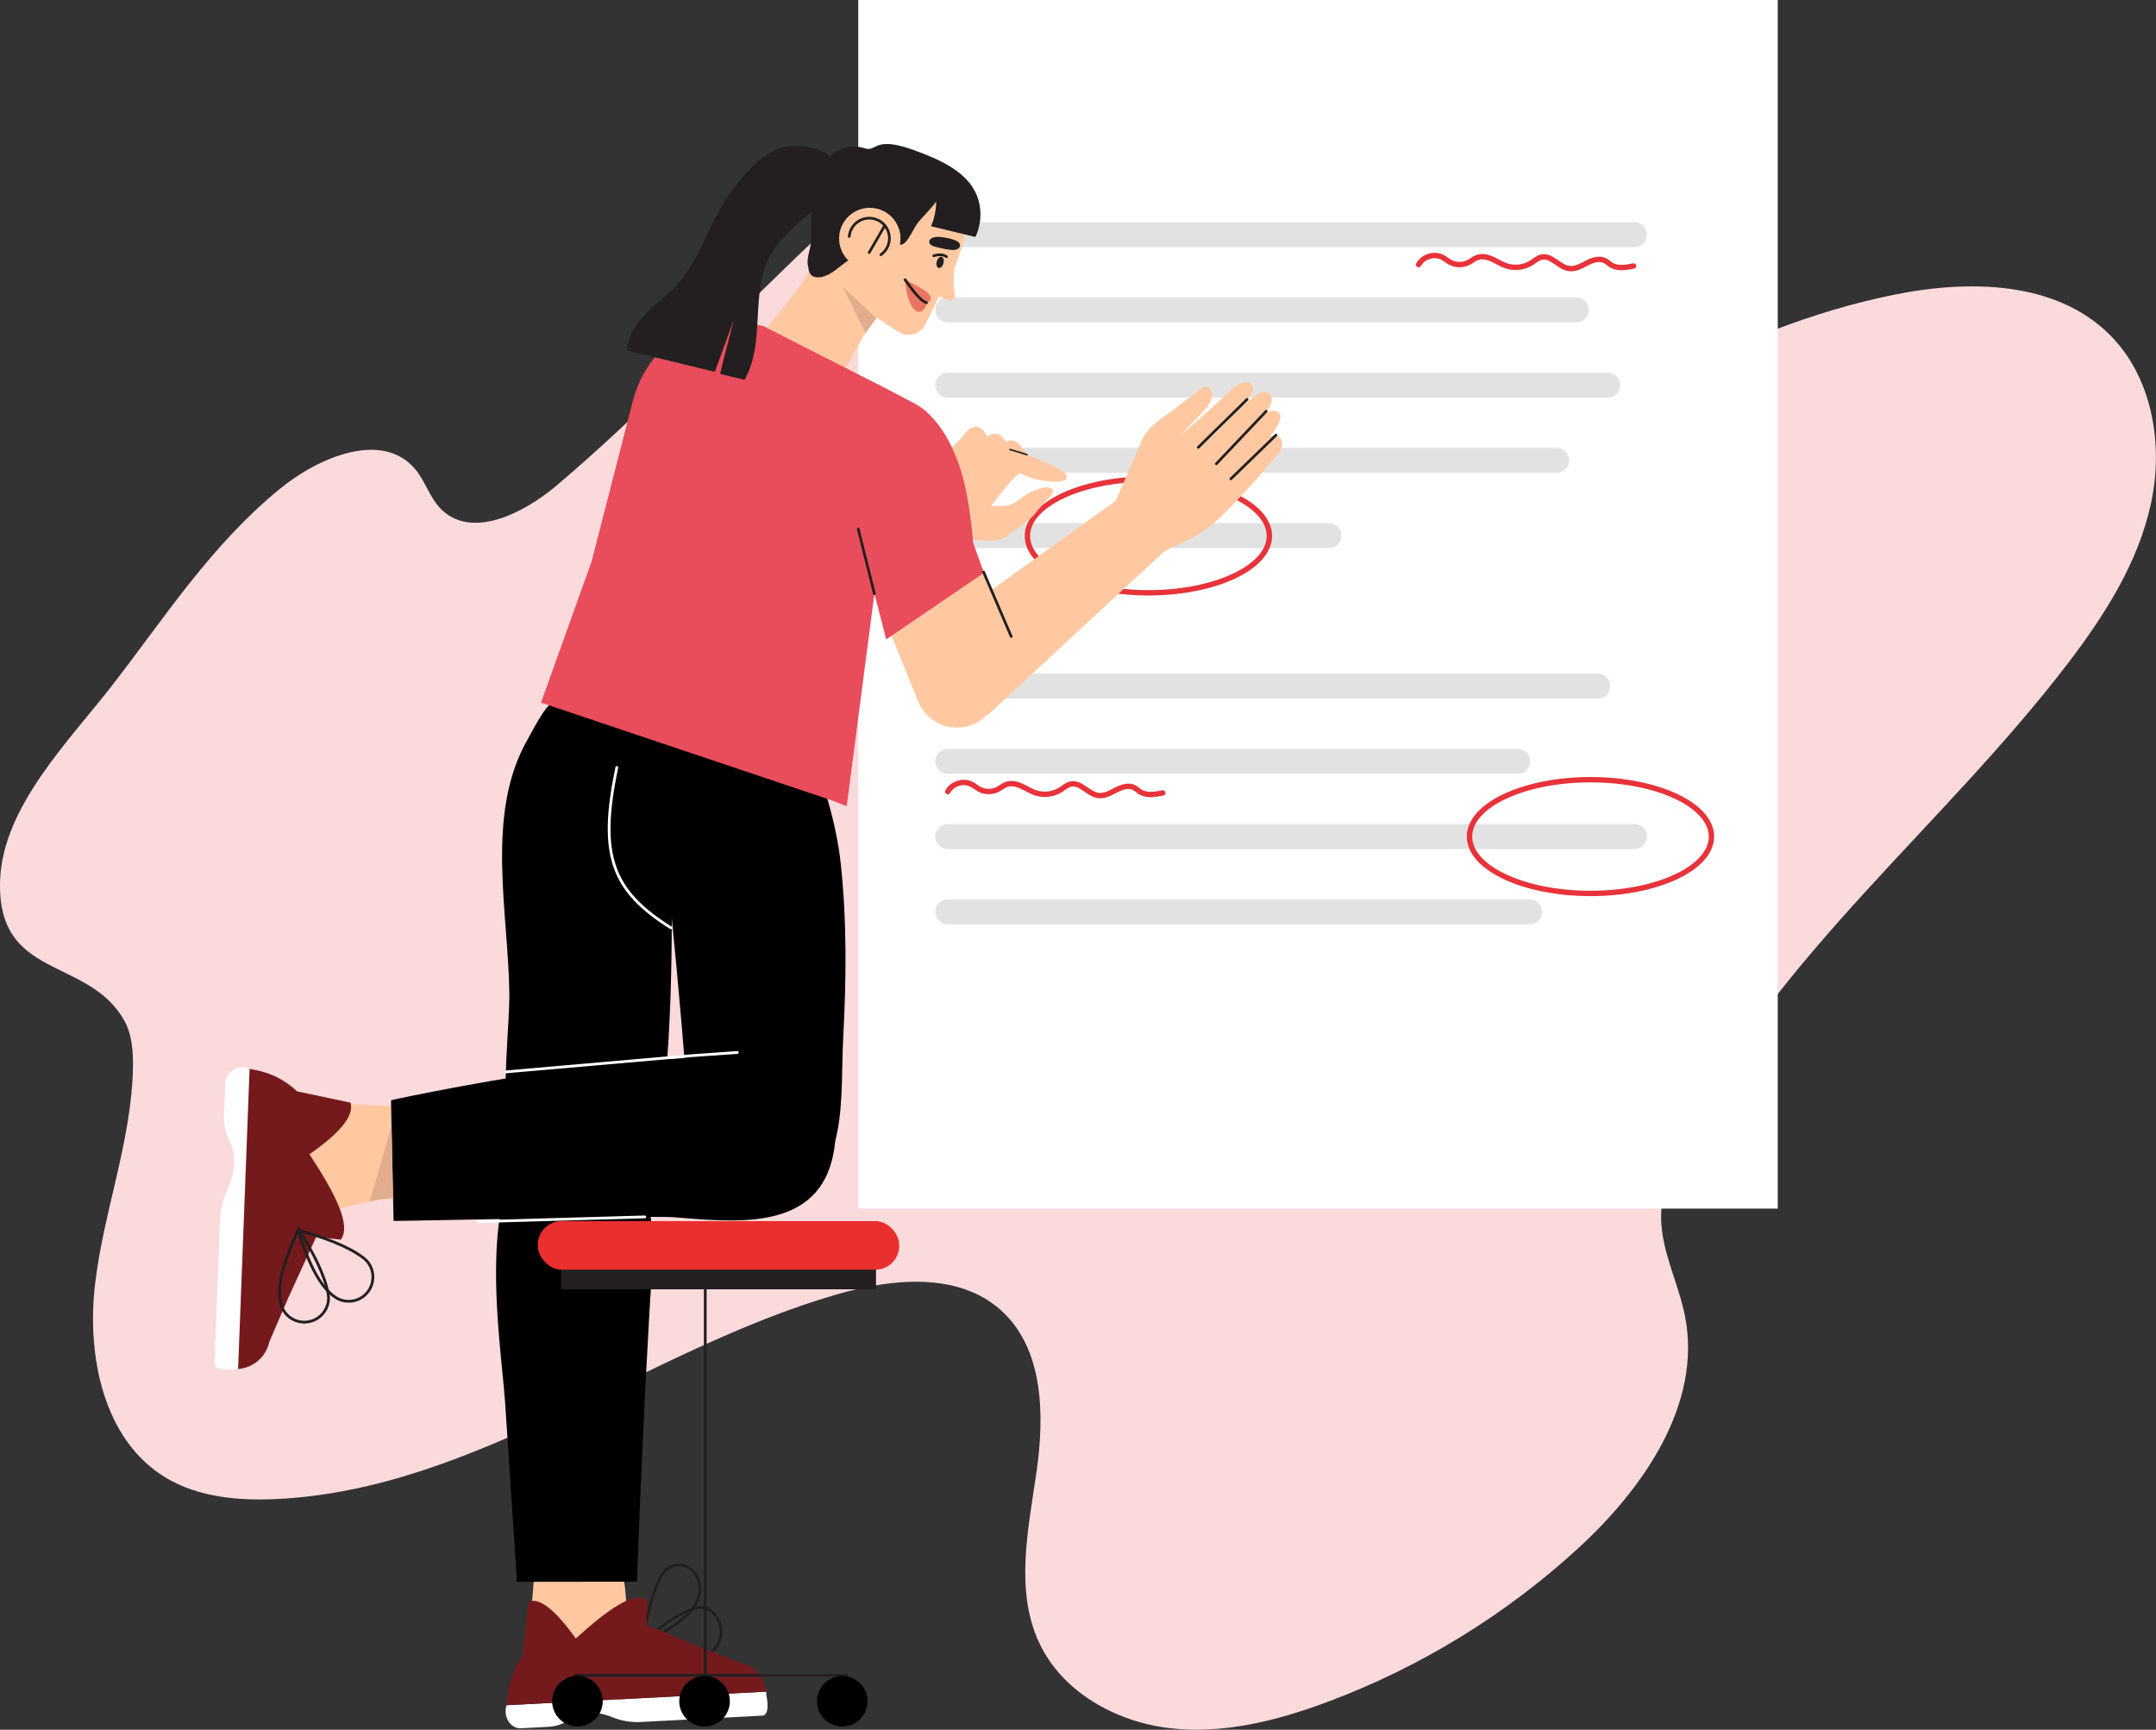
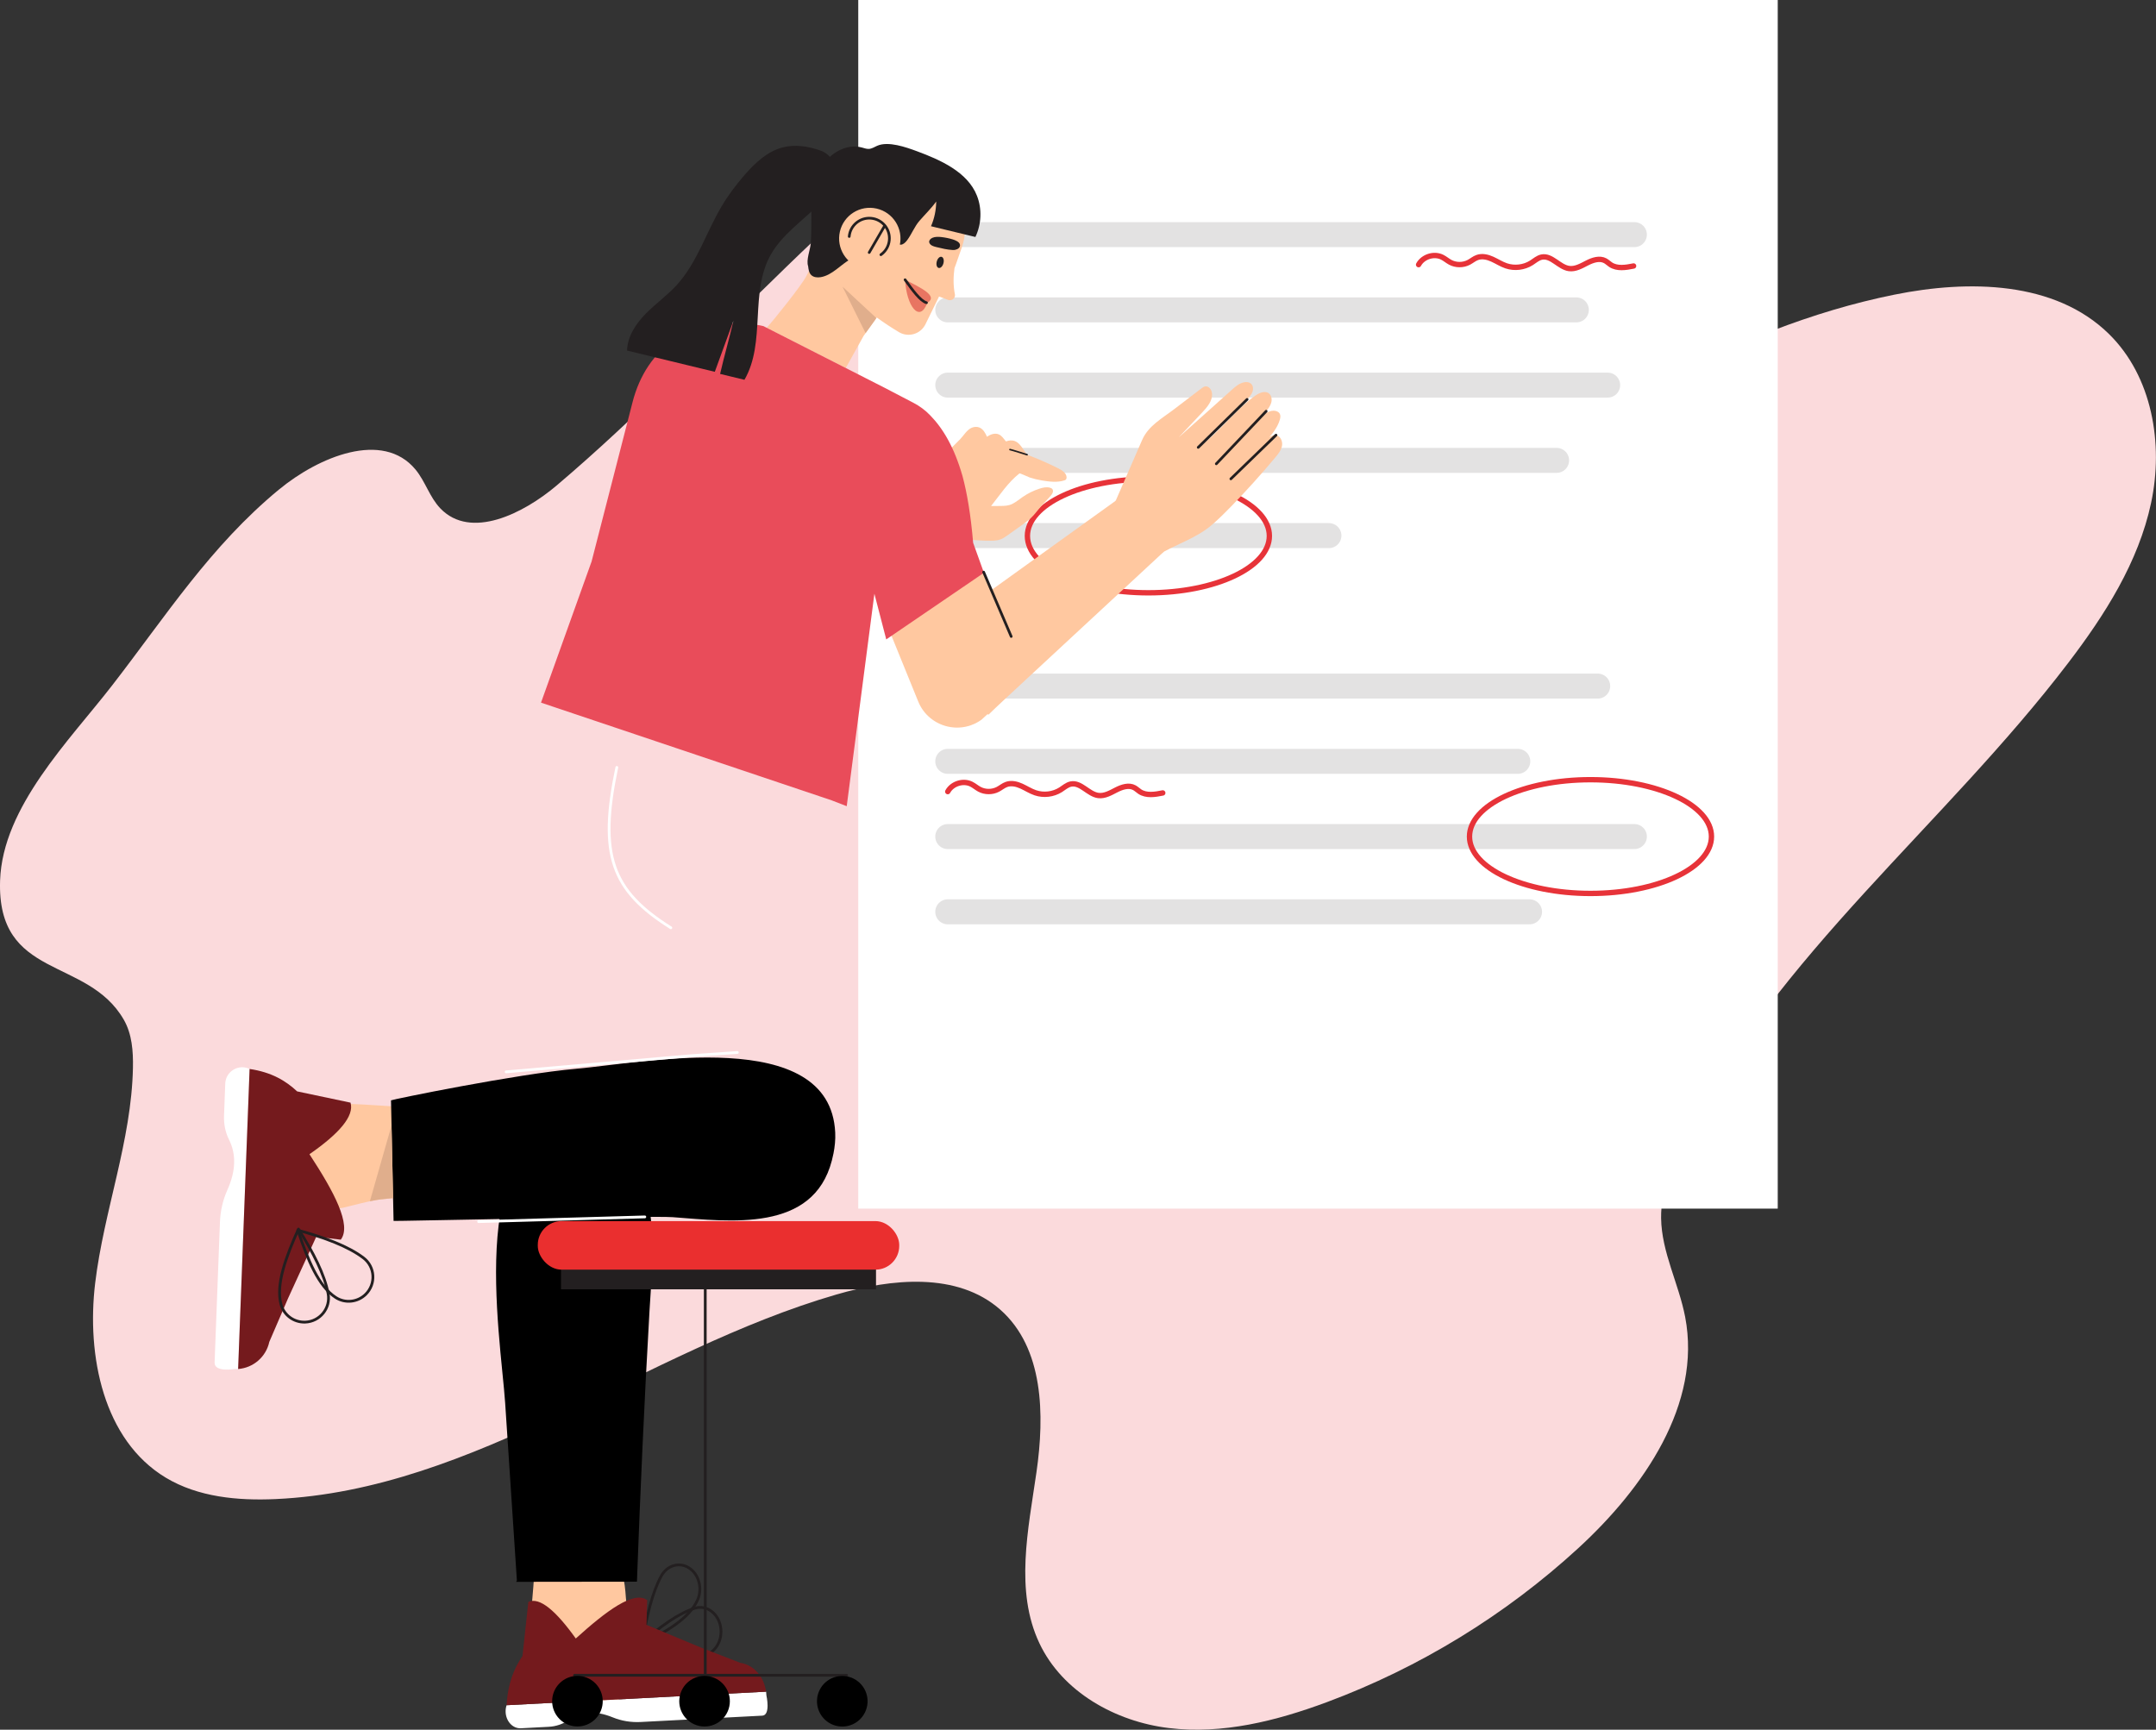
<svg xmlns="http://www.w3.org/2000/svg" id="Calque_2" data-name="Calque 2" viewBox="0 0 708.2 568.16">
  <rect x="0" y="0" width="708.2" height="568.16" fill="#333333" stroke="none" />
  <defs>
    <style> .cls-1 { stroke-width: .88px; } .cls-1, .cls-2, .cls-3 { stroke: #231f20; } .cls-1, .cls-2, .cls-3, .cls-4, .cls-5, .cls-6 { fill: none; stroke-linecap: round; } .cls-1, .cls-2, .cls-3, .cls-5 { stroke-linejoin: round; } .cls-7 { fill: #e87562; } .cls-2 { stroke-width: .52px; } .cls-3, .cls-5 { stroke-width: .91px; } .cls-8 { fill: #ffc8a0; } .cls-9 { fill: #231f20; } .cls-4 { stroke: #e3e2e2; stroke-width: 8.21px; } .cls-4, .cls-6 { stroke-miterlimit: 10; } .cls-10 { fill: #fbdadc; } .cls-5 { stroke: #fff; } .cls-11 { fill: #e94c5a; } .cls-12 { fill: #fff; } .cls-13 { fill: #f4a57d; } .cls-14 { fill: #e0ae8c; } .cls-15 { fill: #741a1d; } .cls-16 { fill: #ea2f2f; } .cls-6 { stroke: #e73339; stroke-width: 1.76px; } </style>
  </defs>
  <g id="Calque_1-2" data-name="Calque 1">
    <path class="cls-10" d="M91.67,160.78c12.99-10.72,34.05-19.53,44.8-6.57,3.24,3.91,4.66,9.13,8.18,12.79,9.96,10.37,27.25,1.75,38.22-7.55,52.8-44.76,96.38-101.1,155.76-136.67,14.52-8.7,30.44-16.2,47.36-16.67,16.92-.46,34.98,7.63,42.04,23.01,3.15,6.86,3.92,14.56,4,22.11.38,37.22-15.05,75.16-4.31,110.8,1.68,5.59,4.21,11.27,8.94,14.68,10.53,7.6,25.03.45,35.89-6.67,46.76-30.7,94.93-62.2,149.76-73.26,24.38-4.92,52.69-4.5,70.43,12.92,14.21,13.95,18,36.06,13.84,55.53s-15.18,36.76-27.26,52.58c-40.63,53.24-95.77,96.01-125.89,155.83-4.18,8.31-7.91,17.21-7.79,26.51.15,11.16,5.79,21.47,7.9,32.43,5.5,28.63-13.61,56.21-35.08,75.93-23.95,21.99-52.19,39.29-82.66,50.62-16.57,6.16-34.29,10.62-51.85,8.49-17.55-2.12-34.96-11.85-42.52-27.84-8.14-17.21-3.68-37.35-.97-56.2,2.71-18.84,2.39-40.81-11.9-53.4-14.12-12.44-35.72-10.21-53.79-4.97-63.15,18.32-118.56,64.23-184.25,67.2-12.41.56-25.41-.63-36.06-7.03-20.54-12.36-26.06-40.08-23.2-63.89,2.86-23.81,11.94-46.77,12.41-70.74.11-5.44-.3-11.12-3.02-15.83C28.66,314.14-1.09,321.91.03,289.2c.83-24.22,22.83-46.02,36.75-63.99,17.67-22.8,32.28-45.78,54.89-64.44Z" />
    <g>
      <rect class="cls-12" x="281.92" y="0" width="302.03" height="397" />
      <line class="cls-4" x1="311.32" y1="77.07" x2="536.86" y2="77.07" />
      <line class="cls-4" x1="311.32" y1="101.79" x2="517.79" y2="101.79" />
      <line class="cls-4" x1="311.32" y1="126.5" x2="528.08" y2="126.5" />
      <line class="cls-4" x1="311.32" y1="151.22" x2="511.31" y2="151.22" />
      <line class="cls-4" x1="311.32" y1="175.93" x2="436.52" y2="175.93" />
      <line class="cls-4" x1="311.32" y1="225.36" x2="524.81" y2="225.36" />
      <line class="cls-4" x1="311.32" y1="250.08" x2="498.56" y2="250.08" />
      <line class="cls-4" x1="311.32" y1="274.79" x2="536.86" y2="274.79" />
      <line class="cls-4" x1="311.32" y1="299.51" x2="502.42" y2="299.51" />
      <ellipse class="cls-6" cx="377.22" cy="176.04" rx="39.74" ry="18.68" />
      <ellipse class="cls-6" cx="522.44" cy="274.79" rx="39.74" ry="18.68" />
      <path class="cls-6" d="M465.98,86.93c1.43-2.63,5.07-3.78,7.75-2.44.93.46,1.72,1.17,2.63,1.66,1.86,1,4.22,1.01,6.09.03.96-.5,1.79-1.24,2.81-1.6,1.59-.57,3.38-.15,4.92.55,1.54.69,2.97,1.65,4.58,2.19,2.72.92,5.85.55,8.27-.98,1.1-.69,2.1-1.63,3.37-1.89,3.27-.67,5.72,3.31,9.02,3.76,2.07.28,4.03-.88,5.89-1.83,1.86-.95,4.14-1.73,5.98-.72.63.35,1.15.87,1.75,1.27,2.16,1.43,5.02.96,7.56.44" />
      <path class="cls-6" d="M311.32,260.02c1.43-2.63,5.07-3.78,7.75-2.44.93.46,1.72,1.17,2.63,1.66,1.86,1,4.22,1.01,6.09.03.96-.5,1.79-1.24,2.81-1.6,1.59-.57,3.38-.15,4.92.55s2.97,1.65,4.58,2.19c2.72.92,5.85.55,8.27-.98,1.1-.69,2.1-1.63,3.37-1.89,3.27-.67,5.72,3.31,9.02,3.76,2.07.28,4.03-.88,5.89-1.83,1.86-.95,4.14-1.73,5.98-.72.63.35,1.15.87,1.75,1.27,2.16,1.43,5.02.96,7.56.44" />
    </g>
    <g>
      <g>
        <path class="cls-8" d="M208.13,551.85c-.81,2.16-2.2,4.18-4.39,5.99-6.13,5.08-22.37,4.23-27.03-3.14-5.06-7.99-1.56-28.15-1.28-37.57-1.35-3.02.09-5.67,2.62-7.27,2.54-1.61,5.56-1.52,8.44-1.4,2.21.09,4.42.19,6.63.28,2.65.11,5.44.28,7.66,2,3.67,2.85,4.45,8.76,4.8,13.96.58,8.85,5.63,19.01,2.55,27.15Z" />
        <path d="M203.28,377.33c-2.9-2.25-6.53-3.85-11.05-4.59-40.38-6.59-27.72,66.5-26.3,88.04,1.28,19.42,2.57,38.85,3.85,58.27.22,0-.39.54-.17.54,0,0,39.61-.05,39.61-.05,1.1-29.73,2.43-59.46,4.14-89.16.9-15.68,4.1-42.06-10.08-53.05Z" />
-         <path d="M276.19,283.85c-1.63-15.07-6.42-28.05-11.07-42.23-.87-2.67-4.64-11.69-8.28-11.63-.11,0-75.61,1.26-75.64,1.26-1.89.03-6.92,9.96-7.88,11.63-14.07,24.43-6.27,57.03-6.01,83.65.2,20.41-10.76,83.13,28.03,72.64,20.63-5.57,21.82-27.12,23.31-44.58,1.5-17.65,2.02-35.37,2.01-53.08,2.27,23,4.33,46.03,5.8,69.1.63,9.78-.85,17.47,8.14,23.4,6.78,4.47,16.34,4.99,23.64,1.56,20.83-9.81,17.7-35.38,18.72-54.28,1.02-18.97,1.28-38.5-.78-57.45Z" />
+         <path d="M276.19,283.85Z" />
        <path class="cls-5" d="M202.61,252.08c-6.05,28.81-1.66,40.47,17.74,52.67" />
        <g>
          <path class="cls-8" d="M140,388.79c-2.25,3.03-6.56,4.19-10.88,4.76-1,.13-2,.23-2.98.31-1.52.13-3.07.39-4.64.72-7.6,1.59-15.66,4.78-22.47,2.37-2.17-.77-4.22-2.11-6.07-4.26-5.2-6.03-4.67-22.28,2.6-27.09,7.89-5.22,28.11-2.12,37.54-2.03,3-1.41,5.67-.02,7.33,2.48,1.66,2.5,1.63,5.53,1.57,8.41-.05,2.21-.1,4.42-.15,6.64-.06,2.64-.17,5.44-1.85,7.69Z" />
          <path d="M273.77,378.93c.45-2.27.69-4.59.58-6.9-1.65-35.43-63.41-22.83-85.13-20.96-19.4,1.67-60.79,10.16-60.78,10.37,0,0,.84,39.6.84,39.6,0,.13,84.26-1.79,91.69-1.23,19.01,1.42,46.15,5.07,52.28-18.62.19-.75.37-1.5.52-2.26Z" />
          <path class="cls-14" d="M129.12,393.54c-1,.13-2,.23-2.98.31-1.52.13-3.07.39-4.64.72l7.11-24.89.51,23.85Z" />
        </g>
        <polyline class="cls-5" points="166.25 352.08 227.07 346.77 242.2 345.71" />
        <line class="cls-5" x1="157.22" y1="401.27" x2="211.81" y2="399.72" />
        <g>
          <path class="cls-3" d="M210.93,539.9c1.45-8.92,3.33-16.83,6.28-22.22,2.24-4.08,7.11-4.88,10.28-1.73h0c2.41,2.41,3.1,6.43,1.61,9.68-2.74,5.96-10.04,10.26-18.17,14.26Z" />
          <path class="cls-3" d="M210.59,539.75c6.28-5.45,12.28-9.82,17.61-11.49,4.04-1.26,8.1,1.94,8.59,6.74h0c.38,3.66-1.46,7.16-4.47,8.4-5.5,2.26-13.4-.26-21.73-3.65Z" />
          <path class="cls-12" d="M250.36,563.55l-39.89,2.08c-3.13.16-6.27-.32-9.22-1.53-5.74-2.34-10.46-1.92-14.34.82-2.01,1.42-4.33,2.17-6.68,2.29l-9.1.48c-2.78.15-4.93-2.38-5.04-5.32-.03-.74.07-1.5.32-2.25l85.24-4.45c.06.42.1.84.11,1.28,0,0,1.46,6.46-1.4,6.61Z" />
          <path class="cls-15" d="M251.65,555.67l-85.24,4.45c.39-7.27,2.49-12.17,5.22-16.16l1.92-17.79c3.72-1.65,9.04,2.89,15.58,12.03,10.06-9.08,19.06-15.83,23.46-12.59l-.24,8.11,18.16,7.57,12.71,4.92c4.35.65,7.74,4.54,8.42,9.45Z" />
        </g>
      </g>
      <g>
        <polygon class="cls-9" points="184.27 413.07 184.27 423.51 287.75 423.51 287.75 412.17 184.27 413.07" />
        <rect class="cls-16" x="176.65" y="401.1" width="118.73" height="15.95" rx="7.81" ry="7.81" />
      </g>
      <g>
        <g>
          <polygon class="cls-8" points="300.82 211.68 367.96 163.42 382.34 181.18 324.83 234.51 300.82 211.68" />
          <path class="cls-8" d="M366.3,164.9c2.95-6.78,5.9-13.56,8.85-20.34,2.05-4.72,6.56-7.11,10.63-10.22,2.93-2.24,5.86-4.47,8.79-6.71.4-.31.82-.62,1.31-.7,1.2-.2,2.15,1.11,2.25,2.33.2,2.39-1.57,4.46-3.22,6.21-2.58,2.74-5.17,5.48-7.75,8.22,5.84-5.29,11.54-10.27,17.37-15.56,1.3-1.18,2.74-2.43,4.47-2.61.66-.07,1.37.04,1.88.47.76.64.86,1.83.51,2.77-.35.95-1.06,1.71-1.75,2.44-5.15,5.46-10.31,10.94-16.05,15.76,6.85-4.76,11.84-12.07,18.63-16.92,1.36-.97,3.27-1.83,4.58-.82.86.67,1.07,1.95.78,3.02-.29,1.07-.98,1.98-1.67,2.85-4.96,6.21-10.67,11.76-16.38,17.28,4.51-5.09,9.22-9.97,14.04-14.75,1.52-1.51,3.47-3.13,5.51-2.62.54.13,1.06.44,1.31.93.31.59.19,1.32,0,1.96-.82,2.79-2.8,5.06-4.73,7.22-3.71,4.13-7.5,8.2-11.36,12.2,3.42-4.35,7.6-8.8,11.52-12.68.92-.91,2.05-1.87,3.3-1.68,1.45.22,2.25,1.97,2,3.44-.25,1.47-1.23,2.7-2.19,3.85-4.58,5.48-9.36,10.79-14.33,15.91-1.96,2.02-3.95,4.01-6.06,5.87-5.69,5.03-12.22,6.58-18.64,10.59l-13.62-17.68Z" />
          <line class="cls-1" x1="409.65" y1="131.19" x2="393.59" y2="146.95" />
          <line class="cls-1" x1="415.91" y1="135.08" x2="399.53" y2="152.35" />
          <line class="cls-1" x1="419.14" y1="142.93" x2="404.31" y2="157.29" />
        </g>
        <path class="cls-8" d="M251.83,107.67l25.97,13.22,5.89-10.58.64-.89,3.33-4.64.35-.48c2.42,1.75,4.88,3.38,7.4,4.87,3.09,1.74,7.01.53,8.58-2.65l4.47-9.13,2.96,1.12c1.11.42,2.3-.42,2.28-1.61-.64-3.19-.55-6.07-.17-8.82.2-.53.4-1.07.59-1.6.99-3.19,2.99-7.3,2.8-10.63-.32-5.68-3.42-11-7.72-14.73-4.3-3.73-9.73-5.98-15.28-7.24-2.62-.59-5.33-.98-7.98-.54-5.26.86-9.58,4.88-12.08,9.58-2.5,4.7-3.45,10.06-4.22,15.33-.65,4.46-2.74,8.51-4.79,12.48-1.59,3.07-10.69,14.43-13.01,16.94Z" />
        <polygon class="cls-14" points="276.75 94.16 284.33 109.42 287.66 104.78 287.83 104.44 276.75 94.16" />
        <path class="cls-8" d="M299.12,159.17c3.87,3.97,7.28,9.63,9.82,18.48.9-.79,1.59-1.41,2.02-1.81.14.04.28.07.41.11,4.59,1.13,9.32,1.69,14.05,1.66,1.1,0,2.23-.05,3.26-.44.82-.31,1.54-.82,2.25-1.32,1.25-.89,2.49-1.77,3.74-2.66,1.93-1.37,3.94-2.74,5.41-4.6,1.55-1.95,3.23-3.76,4.92-5.58.61-.66,1.24-1.67.67-2.37-.19-.23-.48-.36-.78-.44-1.12-.31-2.31-.05-3.42.31-1.98.64-3.87,1.57-5.58,2.76-1.09.75-2.11,1.62-3.3,2.22-1.38.7-2.65.69-4.18.71-.95.01-1.91.01-2.86.02,2.96-3.71,5.57-7.77,9.33-10.72.14-.11,3.01,1.23,3.37,1.35,1.29.42,2.61.74,3.94.96,2.37.4,5.09.75,7.4,0,.19-.06.38-.13.52-.27.19-.19.24-.48.24-.74-.04-1.39-1.44-2.3-2.68-2.93-3.35-1.69-6.79-3.19-10.3-4.5-.45-.64-.9-1.29-1.34-1.93-.7-1.01-1.47-2.07-2.61-2.53-.96-.39-2-.28-2.98.09-.74-.88-1.36-1.9-2.4-2.33-1.26-.52-2.72.02-3.84.79-.54-1.24-1.25-2.53-2.51-3.04-.78-.32-1.68-.24-2.46.07-1.6.64-2.65,2.56-3.83,3.77-1.64,1.68-3.31,3.33-5.01,4.94-3.45,3.29-7.02,6.45-10.69,9.48-.19.16-.38.32-.57.48Z" />
-         <path class="cls-13" d="M314.01,86.83s-.02.06-.03.09c0-.01.02-.05.03-.09Z" />
        <path class="cls-8" d="M335.51,223.75l-10.89,11.08-.16-.31-2.09,1.91c-.6.42-1.21.79-1.84,1.11-.19.1-.39.19-.59.28-.38.17-.76.32-1.14.45-.25.08-.5.16-.75.23-1.25.35-2.52.51-3.79.5-.25,0-.5-.01-.76-.03-.76-.05-1.51-.16-2.24-.33-4.17-.97-7.87-3.85-9.65-8.23l-9.32-22.92,30.89-19.36,1.92,4.47,10.4,31.13Z" />
        <path class="cls-11" d="M291.11,210.02l-3.89-14.99-9.09,69.78-4.98-1.93-95.44-32.08,16.62-46.38,13.46-52.36c2.21-8.61,6.94-16.21,14.47-20.94,8.6-5.4,21.92-5.6,28.49-4.01l39.82,20.26,9.43,4.92c2.05,1.07,3.94,2.45,5.54,4.13l.03.03c4.18,4.29,7.87,10.41,10.61,19.98,1.5,5.62,2.7,12.7,3.48,21.88l3.46,9.61.1.22-32.08,21.87Z" />
        <line class="cls-1" x1="323.1" y1="187.92" x2="332.16" y2="209.07" />
        <path class="cls-2" d="M331.76,147.67c.37.03,5.62,1.69,5.62,1.69" />
        <path class="cls-9" d="M305.21,79.47c.03.47.4.9.86,1.16.29.17.62.28.95.38.19.05.37.1.56.15,1.77.43,3.56.87,5.39.96.26.01.53,0,.79-.06.87-.17,1.65-.71,1.58-1.6-.09-1.01-1.54-1.57-2.47-1.85-1.2-.36-2.44-.61-3.7-.75-.97-.1-1.99-.13-2.86.24-.61.26-1.14.78-1.1,1.38Z" />
        <path class="cls-7" d="M304.6,99.46c-2.51,6.78-6.84,1.15-7.3-7.58,5.29,2.69,11,5.4,7.3,7.58Z" />
        <path class="cls-1" d="M304.33,99.44c-2.05-.64-4.53-4.05-7.03-7.55" />
        <g>
          <path class="cls-9" d="M307.71,85.89c-.27,1.01,0,1.96.61,2.12.61.16,1.32-.52,1.58-1.53.27-1.01,0-1.96-.61-2.12s-1.32.52-1.58,1.53Z" />
-           <path class="cls-1" d="M310.92,84.31c-.87-.56-1.96-.93-4.23-.29" />
        </g>
        <path class="cls-9" d="M296.5,80.22c.6-.26,1.14-.85,1.54-1.4,1.47-2.01,2.34-4.38,3.97-6.27,1.83-2.12,3.85-4.04,5.52-6.36-.04,2.78-.59,5.58-1.72,8.12l14.59,3.53c1.99-4.2,2.21-9.2.52-13.52-3.09-7.92-12.27-11.88-19.71-14.64-3.6-1.33-9.45-3.41-13.11-1.78-.87.39-1.71.95-2.67,1.01-.8.05-1.56-.26-2.33-.46-5.1-1.37-10.57,1.89-13.29,6.43-2.71,4.53-3.23,10.03-3.3,15.31-.05,3.25.06,6.51-.19,9.75-.16,2.09-1.59,5.49-.86,7.5.11,1.04.26,2.17,1.01,2.9.79.78,2.03.88,3.12.7,3.84-.66,6.5-4.1,9.9-5.99,1.88-1.04,3.79-1.2,5.77-1.83,2.86-.92,6.09-2.98,8.55-4.68.54.57.83,1.44,1.57,1.74.38.15.75.11,1.11-.05Z" />
        <g>
          <circle class="cls-8" cx="285.72" cy="78.34" r="10.08" transform="translate(145.97 339.58) rotate(-77.19)" />
          <line class="cls-1" x1="290.59" y1="74.17" x2="285.51" y2="82.94" />
          <path class="cls-1" d="M278.95,77.68c.33-3.64,3.54-6.32,7.18-5.99,3.64.33,6.32,3.54,5.99,7.18-.18,2.01-1.24,3.72-2.77,4.8" />
        </g>
        <path class="cls-9" d="M274.17,59.01c1.36-3.95-.82-8.25-4.78-9.6-4.03-1.38-8.24-2.05-12.3-.99-4.98,1.29-8.95,5-12.34,8.86-2.86,3.26-5.49,6.75-7.71,10.48-5.09,8.59-8.06,18.58-14.81,25.94-3.12,3.4-6.93,6.1-10.16,9.39-3.23,3.29-5.97,7.45-6.09,12.06l28.82,6.98c2.06-5.68,4.06-11.11,6.12-16.79-1.32,5.77-3.06,11.7-4.38,17.48l8,1.93c7.15-12.38,1.6-28.7,8.66-41.13,3.65-6.42,9.99-10.77,15.26-15.95,2.4-2.36,4.57-5.42,5.69-8.67Z" />
-         <line class="cls-1" x1="287.22" y1="195.03" x2="281.91" y2="173.76" />
      </g>
      <line class="cls-3" x1="231.66" y1="420.03" x2="231.66" y2="550.48" />
      <line class="cls-3" x1="188.74" y1="550.28" x2="278.1" y2="550.28" />
      <circle cx="189.68" cy="558.79" r="8.31" transform="translate(-339.57 297.79) rotate(-45)" />
      <circle cx="276.67" cy="558.79" r="8.31" transform="translate(-319.23 742.38) rotate(-80.78)" />
      <circle cx="231.43" cy="558.79" r="8.31" transform="translate(-363.09 669.93) rotate(-78.09)" />
      <g>
        <path class="cls-12" d="M70.49,447.54l1.76-46.12c.14-3.62.93-7.19,2.41-10.49,2.89-6.41,2.92-11.89.57-16.58-1.22-2.44-1.75-5.16-1.64-7.89l.4-10.53c.12-3.21,2.85-5.48,5.79-5.36.74.03,1.48.2,2.21.55l-3.77,98.55c-.42.03-.85.04-1.28.02,0,0-6.57,1.15-6.45-2.16Z" />
        <path class="cls-15" d="M78.22,449.68l3.77-98.55c7.21,1.06,11.89,3.88,15.61,7.36l17.54,3.7c1.28,4.42-3.75,10.18-13.49,16.94,8.08,12.35,13.94,23.27,10.29,28.07l-8.06-.95-9.29,20.29-6.13,14.23c-1.07,4.95-5.27,8.54-10.23,8.91Z" />
        <path class="cls-3" d="M97.85,404.09c8.75,2.41,16.45,5.24,21.53,9.09,3.85,2.92,4.18,8.59.73,11.98h0c-2.63,2.58-6.7,3.04-9.8,1.05-5.68-3.65-9.26-12.42-12.46-22.11Z" />
        <path class="cls-3" d="M98.04,403.71c4.82,7.68,8.6,14.97,9.75,21.24.87,4.75-2.72,9.16-7.55,9.33h0c-3.68.13-7-2.28-7.94-5.84-1.73-6.52,1.55-15.41,5.73-24.73Z" />
      </g>
    </g>
  </g>
</svg>